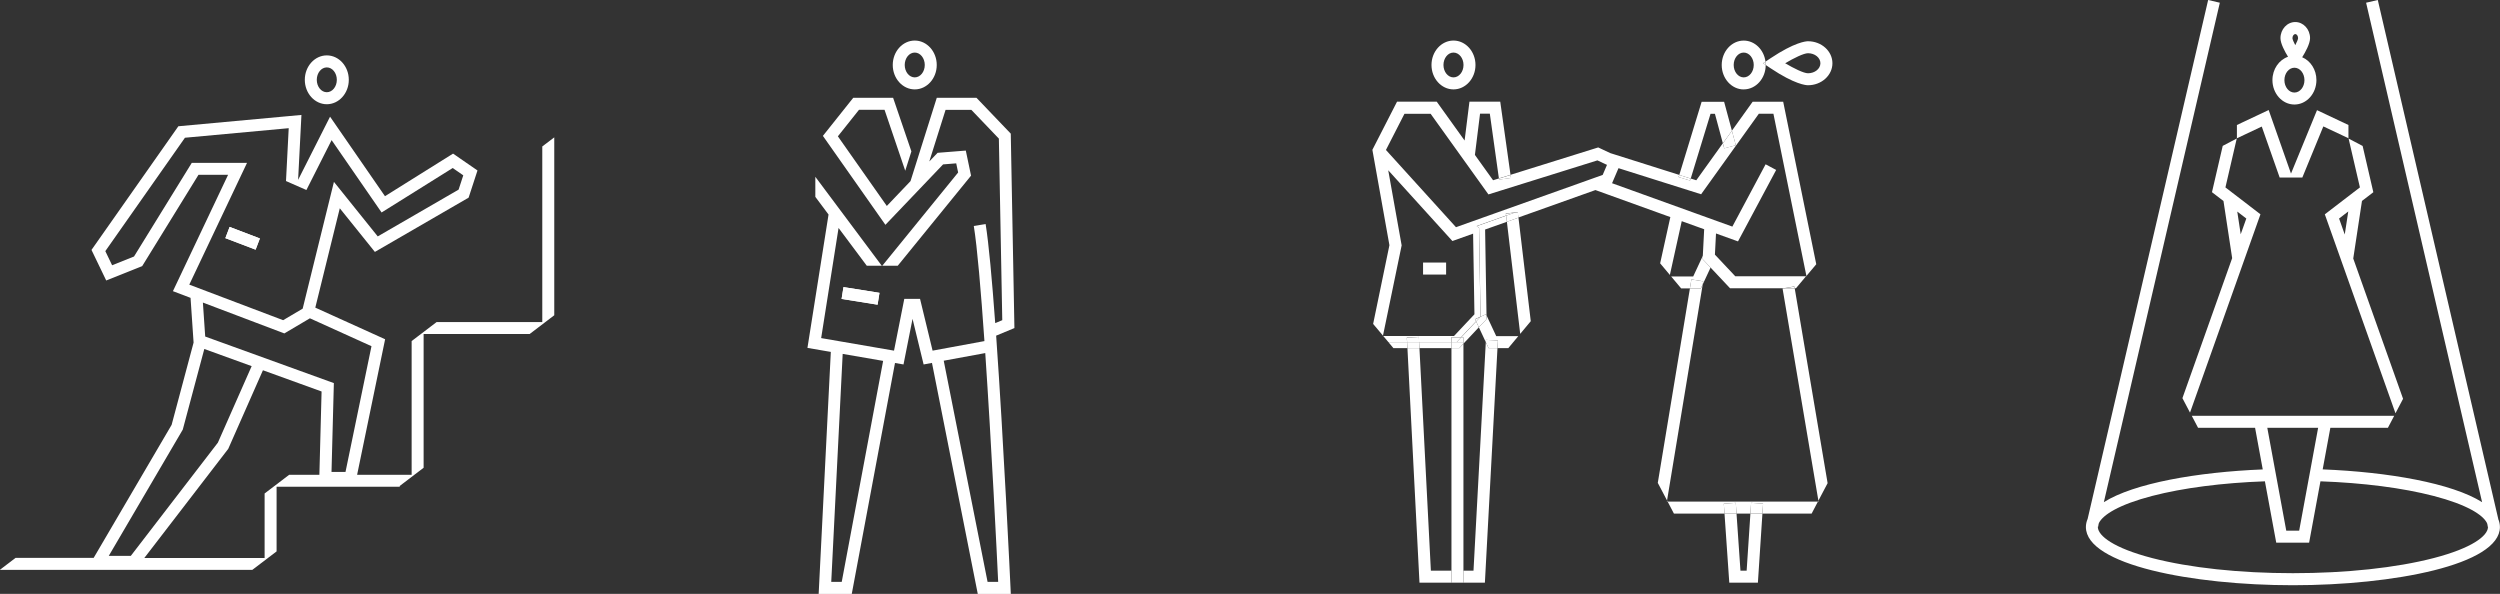
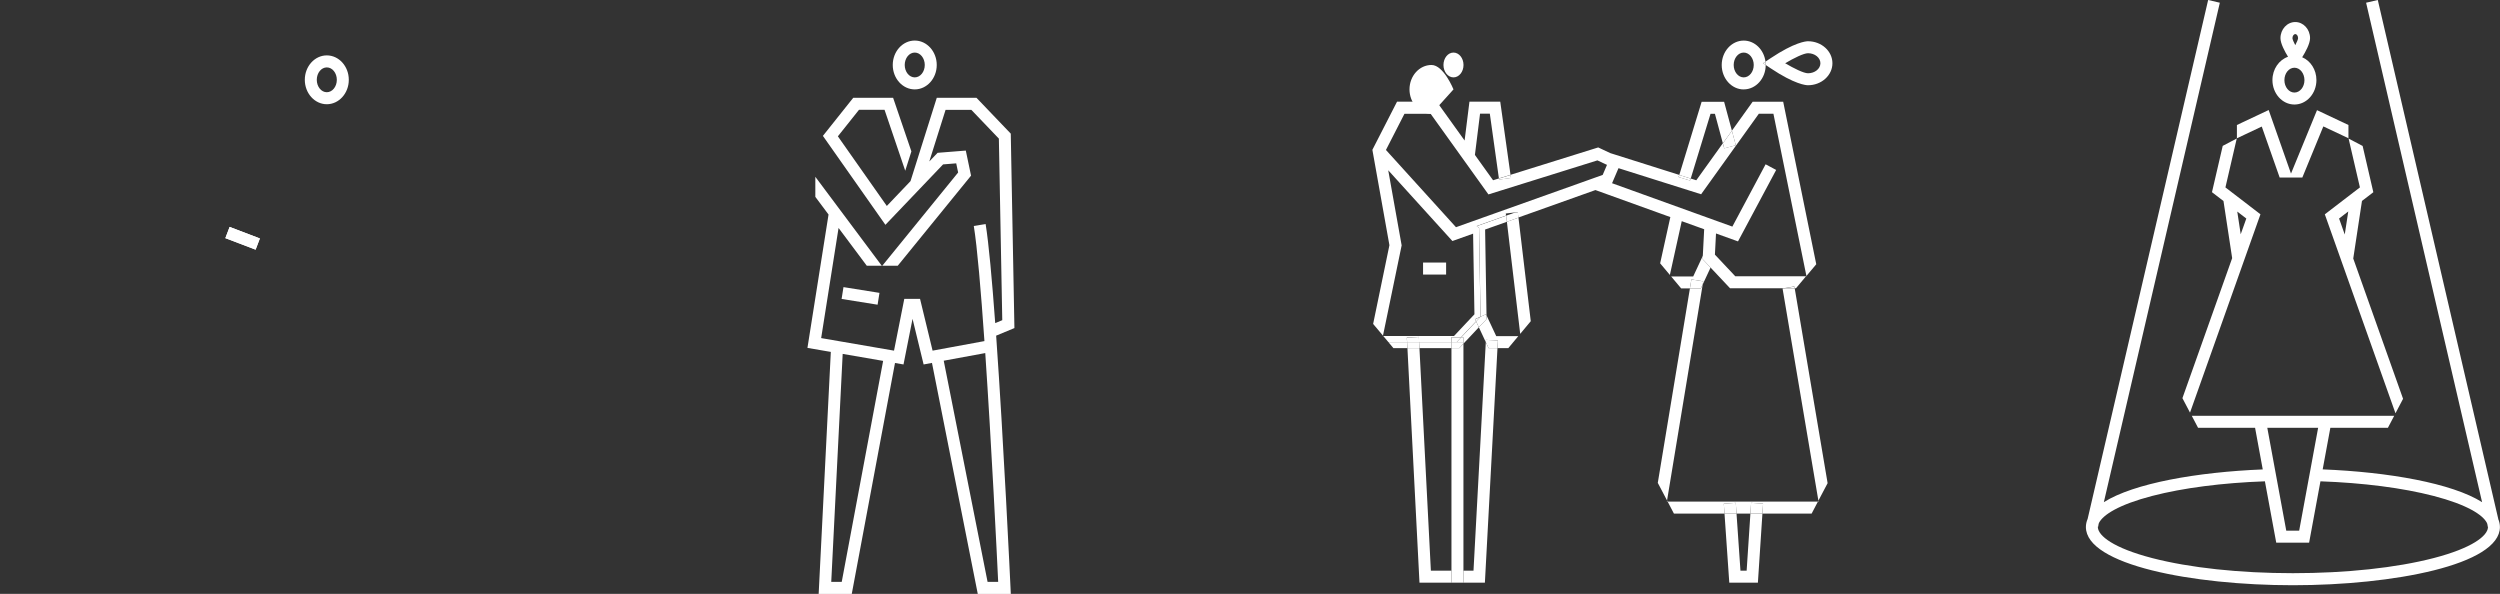
<svg xmlns="http://www.w3.org/2000/svg" id="_レイヤー_2" data-name="レイヤー 2" viewBox="0 0 691.01 164.15">
  <rect x="0" y="0" width="691.01" height="164.15" fill="#333333" stroke="none" />
  <defs>
    <style>
      .cls-1 {
        fill: #fff;
      }
    </style>
  </defs>
  <g id="_テキスト" data-name="テキスト">
    <g>
      <g>
        <path class="cls-1" d="M70.65,69.01l-8.36-3.19,1.18-3.1,8.36,3.19-1.18,3.1Z" />
        <g>
          <path class="cls-1" d="M90.33,28.81c3.35,0,6.08-3.03,6.08-6.75s-2.73-6.75-6.08-6.75-6.08,3.03-6.08,6.75,2.73,6.75,6.08,6.75ZM90.33,18.63c1.53,0,2.77,1.54,2.77,3.43s-1.24,3.43-2.77,3.43-2.77-1.54-2.77-3.43,1.24-3.43,2.77-3.43Z" />
          <g>
-             <path class="cls-1" d="M153.21,37.96l-3.32,2.52v48.54h-29.21l-6.9,5.25v36.96h-15.07l7.74-37.46-19.3-8.74,6.77-27.46,9.7,12.06,25.91-15,2.45-7.51-6.75-4.66-18.82,11.77-15.18-21.98-8.83,17.47.92-17.95-34.02,3.13-24.01,34.18,4.07,8.45,9.94-3.97,15.57-25.25h8.18l-15.25,32.17,4.87,1.85.84,12.36-6.07,22.74-21.55,36.77H4.3l-4.3,3.27v.05h69.73l6.72-5.11v-17.88h34.11l-.13-.17,6.66-5.07v-36.98h29.35v-.02s6.76-5.15,6.76-5.15v-49.21ZM52.32,78.67l13.2-27.84,2.76-5.82h-15.27l-15.97,25.89-6.05,2.42-1.88-3.91,22.01-31.34,28.68-2.64-.75,14.61,5.64,2.48,6.97-13.79,13.81,20,19.66-12.29,2.92,2.02-1.29,3.95-22.35,12.93-12.11-15.07-8.64,35.04-5.4,3.19-25.95-9.83ZM50.52,118.74l5.95-22.28,13.09,4.74-9.34,21.15-24.07,31.3h-6.09l20.46-34.91ZM88.29,131.23h-8.36l-6.79,5.17v17.83h-33.25l23.2-30.17,9.59-21.72,16.21,5.87-.61,23.03ZM91.63,130.45l.65-24.56-35.56-12.87-.64-9.39,22.51,8.53,7.07-4.18,17.02,7.71-7.18,34.75h-3.86Z" />
            <rect class="cls-1" x="65.4" y="61.4" width="3.32" height="8.95" transform="translate(-18.37 105.09) rotate(-69.15)" />
          </g>
        </g>
      </g>
      <g>
        <path class="cls-1" d="M242.57,84.22l-9.95-1.59.52-3.27,9.95,1.59-.52,3.27Z" />
        <path class="cls-1" d="M252.84,24.71c3.35,0,6.08-3.03,6.08-6.75s-2.73-6.75-6.08-6.75-6.08,3.03-6.08,6.75,2.73,6.75,6.08,6.75ZM252.84,14.53c1.53,0,2.77,1.54,2.77,3.43s-1.24,3.43-2.77,3.43-2.77-1.54-2.77-3.43,1.24-3.43,2.77-3.43Z" />
        <path class="cls-1" d="M275.33,92.78l5.06-2.1-1.01-53.74-9.48-9.91h-10.97l-7.26,23.03-6.55,6.87-13.53-19.25,5.84-7.33h7.06l5.72,16.84,1.7-5.34-5.05-14.81h-11.03l-8.38,10.52,17.28,24.58,15.94-16.7,3.63-.29.53,2.53-20.96,25.77h4.27l20.26-24.9-1.45-6.93-7.8.62-2.29,2.39,4.5-14.27h7.12l7.61,7.95.94,50.19-1.95.81c-.87-11.9-1.79-22.06-2.65-27.38l-3.27.53c.95,5.86,1.98,17.97,2.94,31.82l-14.33,2.64-3.47-14.32h-4.35l-2.84,14.32-20.14-3.47,4.81-30.44,7.8,10.44h4.14l-18.36-24.58v5.54l3.65,4.89-5.83,36.86,6.46,1.11-3.36,66.89h9.15l11.95-63.83,2.35.41,2.5-12.61,3.06,12.61,2.31-.43,12.66,63.85h9.13l-.08-1.73c-.11-2.29-1.89-40.15-3.97-69.64ZM232.67,160.83h-2.91l3.16-63.01,11.18,1.93-11.44,61.08ZM272.33,97.59c1.73,25.62,3.22,55.77,3.57,63.24h-2.93l-12.12-61.13" />
        <polygon class="cls-1" points="243.87 73.43 243.71 73.43 243.79 73.53 243.87 73.43" />
-         <rect class="cls-1" x="236.2" y="76.75" width="3.32" height="10.08" transform="translate(119.51 303.73) rotate(-80.91)" />
      </g>
      <g>
        <polygon class="cls-1" points="395.5 157.74 392.34 96.22 389.02 96.22 392.35 161.05 401.19 161.05 401.19 157.74 395.5 157.74" />
        <polygon class="cls-1" points="482.78 157.74 481.07 157.74 479.98 141.96 476.66 141.96 477.98 161.05 485.89 161.05 487.14 141.96 483.82 141.96 482.78 157.74" />
        <path class="cls-1" d="M481.97,24.71c3.35,0,6.08-3.03,6.08-6.75,0,0,0,0,0,0l-.72-.48.66-.44c-.41-3.28-2.95-5.82-6.02-5.82-3.35,0-6.08,3.03-6.08,6.75s2.73,6.75,6.08,6.75ZM481.97,14.53c1.53,0,2.77,1.54,2.77,3.43s-1.24,3.43-2.77,3.43-2.77-1.54-2.77-3.43,1.24-3.43,2.77-3.43Z" />
-         <path class="cls-1" d="M401.75,24.71c3.35,0,6.08-3.03,6.08-6.75s-2.73-6.75-6.08-6.75-6.08,3.03-6.08,6.75,2.73,6.75,6.08,6.75ZM401.75,14.53c1.53,0,2.77,1.54,2.77,3.43s-1.24,3.43-2.77,3.43-2.77-1.54-2.77-3.43,1.24-3.43,2.77-3.43Z" />
+         <path class="cls-1" d="M401.75,24.71s-2.73-6.75-6.08-6.75-6.08,3.03-6.08,6.75,2.73,6.75,6.08,6.75ZM401.75,14.53c1.53,0,2.77,1.54,2.77,3.43s-1.24,3.43-2.77,3.43-2.77-1.54-2.77-3.43,1.24-3.43,2.77-3.43Z" />
        <path class="cls-1" d="M489.39,18.86c6.7,4.48,9.8,4.7,10.35,4.7,3.72,0,6.75-2.73,6.75-6.08s-3.03-6.08-6.75-6.08c-.55,0-3.65.23-10.35,4.7l-1.4.93c.04.3.06.61.06.93l1.34.9ZM499.74,14.71c1.89,0,3.43,1.24,3.43,2.77s-1.54,2.77-3.43,2.77c-1.19,0-3.93-1.36-6.31-2.77,2.38-1.41,5.12-2.77,6.31-2.77Z" />
        <path class="cls-1" d="M488.05,17.96c0-.31-.02-.62-.06-.93l-.66.44.72.48Z" />
        <polygon class="cls-1" points="472.8 31.45 474.01 31.45 476.21 39.62 478.71 36.14 476.55 28.13 470.34 28.13 464.16 48.36 467.32 49.36 472.8 31.45" />
        <polygon class="cls-1" points="467.15 49.92 467.32 49.36 464.16 48.36 463.98 48.95 467.15 49.92" />
        <polygon class="cls-1" points="476.59 41.01 479.79 40.15 478.71 36.14 476.21 39.62 476.59 41.01" />
        <polygon class="cls-1" points="460.94 138.64 462.68 141.96 476.66 141.96 476.47 139.22 479.78 138.99 479.98 141.96 483.82 141.96 484.01 138.99 487.32 139.21 487.14 141.96 500.74 141.96 502.48 138.64 460.94 138.64" />
        <polygon class="cls-1" points="484.01 138.99 483.82 141.96 487.14 141.96 487.32 139.21 484.01 138.99" />
        <polygon class="cls-1" points="479.78 138.99 476.47 139.22 476.66 141.96 479.98 141.96 479.78 138.99" />
        <polygon class="cls-1" points="492.94 79.72 496.07 79.72 495.98 79.21 492.94 79.72" />
        <polygon class="cls-1" points="470.64 78.61 470.78 77.77 467.51 77.23 467.1 79.72 470.12 79.72 470.64 78.61" />
        <polygon class="cls-1" points="460.73 138.64 460.94 138.64 460.78 138.33 460.73 138.64" />
        <polygon class="cls-1" points="502.66 138.64 502.61 138.39 502.48 138.64 502.66 138.64" />
        <polygon class="cls-1" points="499.3 76.3 499.21 76.41 499.33 76.41 499.3 76.3" />
        <polygon class="cls-1" points="392.25 94.56 392.34 96.22 401.19 96.22 401.19 94.56 392.25 94.56" />
        <polygon class="cls-1" points="403.88 93.24 404.5 93.24 404.5 94.56 404.5 94.99 408.76 90.46 408.01 88.85 403.88 93.24" />
        <polygon class="cls-1" points="408.83 63 409.23 87.55 410.73 86.85 410.88 87.17 410.49 63.44 416.51 61.3 416.31 59.61 408.18 62.51 408.83 63" />
        <polygon class="cls-1" points="383.75 94.56 385.14 96.22 389.02 96.22 388.93 94.56 383.75 94.56" />
        <polygon class="cls-1" points="392.25 94.56 388.93 94.56 389.02 96.22 392.34 96.22 392.25 94.56" />
        <polygon class="cls-1" points="404.5 94.56 404.5 93.24 403.88 93.24 402.63 94.56 404.5 94.56" />
        <polygon class="cls-1" points="401.19 94.56 402.63 94.56 403.88 93.24 401.19 93.24 401.19 94.56" />
        <polygon class="cls-1" points="388.87 93.32 388.93 94.56 392.25 94.56 392.18 93.15 388.87 93.32" />
        <g>
          <polygon class="cls-1" points="496.07 79.72 492.94 79.72 492.71 79.76 502.61 138.39 505.16 133.55 496.07 79.72" />
          <g>
            <polygon class="cls-1" points="467.1 79.72 458.22 133.47 460.78 138.33 470.64 78.61 470.12 79.72 467.1 79.72" />
            <polygon class="cls-1" points="470.65 71.67 470.7 70.64 468.01 76.41 461.91 76.41 464.68 79.72 467.1 79.72 467.51 77.23 470.78 77.77 470.64 78.61 472.81 73.96 470.65 71.67" />
          </g>
        </g>
        <polygon class="cls-1" points="414.36 49.67 417.65 49.2 417.53 48.35 414.32 49.35 414.36 49.67" />
        <path class="cls-1" d="M470.17,53.73l15.98-22.29h4.03l9.12,44.85,2.72-3.25-9.14-44.92h-8.44l-5.74,8.01,1.08,4.01-3.2.86-.38-1.4-7.34,10.23-1.55-.49-.17.56-3.17-.97.18-.59-19.06-6.02-3.34-1.57-24.24,7.57.12.86-3.28.46-.04-.32-1.62.5-5.02-7,1.42-11.41h2.7l2.51,17.9,3.21-1-2.84-20.22h-8.51l-1.34,10.75-7.71-10.75h-10.96l-6.82,13.32,4.71,26.36-4.5,21.76,1.36,1.62,1.36,1.62,5.16-24.95-3.71-20.76,17.74,19.56,5.72-2.04.37,22.29-5.65,6h-19.55l1.39,1.66h5.18l-.06-1.24,3.31-.17.07,1.41h8.94v-1.33h2.69l4.13-4.39-.28-.6,1.5-.7-.41-24.54-.65-.5,8.13-2.9-.07-.56,2.46-.29.83-.1.18,1.5,21.3-7.59,20.71,7.47-2.82,12.78,2.69,3.21,3.28-14.86,6.2,2.23-.37,7.24-.05,1.03,2.16,2.29,5.42,5.76h14.72l3.04-.51.09.51h.36l2.78-3.32h-19.55l-5.63-5.98.3-5.85,6.08,2.19,10.55-19.75-2.92-1.56-9.19,17.22-33.25-11.99,1.78-4.16,22.8,7.2ZM442.98,48.35l-1.96.7-3.58,1.28-30.83,10.98-4.17,1.49-13.99-15.43-5.37-5.92,5.12-10h7.23l15.98,22.29,24.82-7.75,5.3-1.66,2.37,1.11.28.13-1.19,2.78Z" />
        <polygon class="cls-1" points="413.56 92.9 410.88 87.17 410.9 88.19 408.76 90.46 410.68 94.57 410.72 93.94 414.03 94.12 413.91 96.22 416.9 96.22 419.67 92.9 413.56 92.9" />
        <polygon class="cls-1" points="420.19 92.28 423.11 88.78 419.71 60.16 416.51 61.3 420.19 92.28" />
        <polygon class="cls-1" points="418.71 58.76 416.31 59.61 416.51 61.3 419.71 60.16 419.54 58.66 418.71 58.76" />
        <polygon class="cls-1" points="409.23 87.55 409.23 87.55 408.01 88.85 408.76 90.46 410.9 88.19 410.88 87.17 410.73 86.85 409.23 87.55" />
-         <polygon class="cls-1" points="416.31 59.61 418.71 58.76 416.24 59.05 416.31 59.61" />
        <polygon class="cls-1" points="408.01 88.85 409.23 87.55 409.23 87.55 407.73 88.25 408.01 88.85" />
        <polygon class="cls-1" points="382.36 92.9 382.28 92.8 382.26 92.9 382.36 92.9" />
        <polygon class="cls-1" points="410.68 94.57 407.28 157.74 404.5 157.74 404.5 161.05 410.43 161.05 413.91 96.22 411.45 96.22 410.68 94.57" />
        <polygon class="cls-1" points="404.5 94.99 403.35 96.22 401.19 96.22 401.19 157.74 401.19 161.05 404.5 161.05 404.5 157.74 404.5 94.99" />
        <polygon class="cls-1" points="402.63 94.56 401.19 94.56 401.19 96.22 403.35 96.22 404.5 94.99 404.5 94.56 402.63 94.56" />
        <polygon class="cls-1" points="410.72 93.94 410.68 94.57 411.45 96.22 413.91 96.22 414.03 94.12 410.72 93.94" />
        <rect class="cls-1" x="393.34" y="72.57" width="6.37" height="3.32" />
      </g>
      <g>
        <path class="cls-1" d="M687.38,144.5l.31,1.32c0-.05,0-.1,0-.15,0-.36-.1-.75-.32-1.17Z" />
        <path class="cls-1" d="M579.87,145.67c0,.05,0,.1,0,.15l.31-1.32c-.21.41-.32.81-.32,1.17Z" />
        <polygon class="cls-1" points="618.29 38.22 618.27 38.23 618.25 38.28 618.29 38.26 618.29 38.22" />
        <polygon class="cls-1" points="649.17 38.29 649.15 38.23 649.12 38.21 649.12 38.26 649.17 38.29" />
        <path class="cls-1" d="M650.45,71.44l2.41-15.9,3.14-2.41-2.96-12.79-1.94-1.02-1.94-1.02,3.13,13.5-9.7,7.44,19.53,54.99,1.05-2,1.05-2-13.78-38.8ZM648.1,64.82l-1.57-4.42,2.54-1.95-.97,6.37Z" />
        <polygon class="cls-1" points="640.43 30.45 633.24 47.98 627.07 30.41 618.29 34.55 618.29 36.39 618.29 38.22 625.16 34.98 630.11 49.08 631.87 49.08 634.58 49.08 636.37 49.08 642.18 34.94 649.12 38.21 649.12 36.38 649.12 34.55 640.43 30.45" />
        <path class="cls-1" d="M636.33,15.83c.91-1.46,2.18-3.77,2.18-5.28,0-2.46-1.84-4.46-4.09-4.46s-4.09,2-4.09,4.46c0,1.47,1.19,3.68,2.09,5.14-2.49.85-4.31,3.42-4.31,6.45,0,3.72,2.73,6.75,6.08,6.75s6.08-3.03,6.08-6.75c0-2.89-1.64-5.35-3.94-6.32ZM634.42,9.41c.37,0,.78.47.78,1.14-.01.31-.32,1.06-.78,1.94-.46-.88-.76-1.62-.78-1.93,0-.67.41-1.14.78-1.14ZM634.19,25.58c-1.53,0-2.77-1.54-2.77-3.43s1.24-3.43,2.77-3.43,2.77,1.54,2.77,3.43-1.24,3.43-2.77,3.43Z" />
        <g>
          <path class="cls-1" d="M615.12,51.79l3.13-13.51-1.94,1.02-1.94,1.02-2.97,12.8,3.18,2.44,2.4,15.79-13.75,38.7,1.05,2,1.05,2,19.47-54.82-9.7-7.44ZM618.39,58.48l2.5,1.92-1.55,4.35-.95-6.27Z" />
          <path class="cls-1" d="M690.53,143.43L657.23,0l-3.23.75,32.06,138.05c-8.3-5.24-25.9-8.34-44.06-9.06l2.12-11.5h15.91l.87-1.66.87-1.66h-55.96l.87,1.66.87,1.66h15.76l2.12,11.51c-18.12.73-35.64,3.82-43.92,9.05L613.57.75l-3.23-.75-33.31,143.43c-.31.72-.48,1.47-.48,2.24,0,10.45,29.48,16.09,57.22,16.09s57.22-5.64,57.22-16.09c0-.77-.17-1.52-.48-2.24ZM640.74,118.25l-2.1,11.4-.61,3.3-2.53,13.73h-3.57l-2.53-13.73-.61-3.3-2.1-11.4h14.06ZM687.68,145.82c-.17,2.27-4.19,5.63-15.03,8.44-10.36,2.69-24.17,4.17-38.88,4.17s-28.51-1.48-38.88-4.17c-10.84-2.81-14.85-6.17-15.03-8.44,0-.05,0-.1,0-.15,0-.36.1-.75.32-1.17,1.13-2.19,5.4-5.01,14.72-7.43,8.52-2.21,19.37-3.61,31.13-4.03l3.13,16.95h9.09l3.13-16.95c11.82.42,22.72,1.82,31.28,4.04,9.32,2.42,13.59,5.24,14.72,7.43.21.41.32.81.32,1.17,0,.05,0,.1,0,.15Z" />
        </g>
      </g>
    </g>
  </g>
</svg>